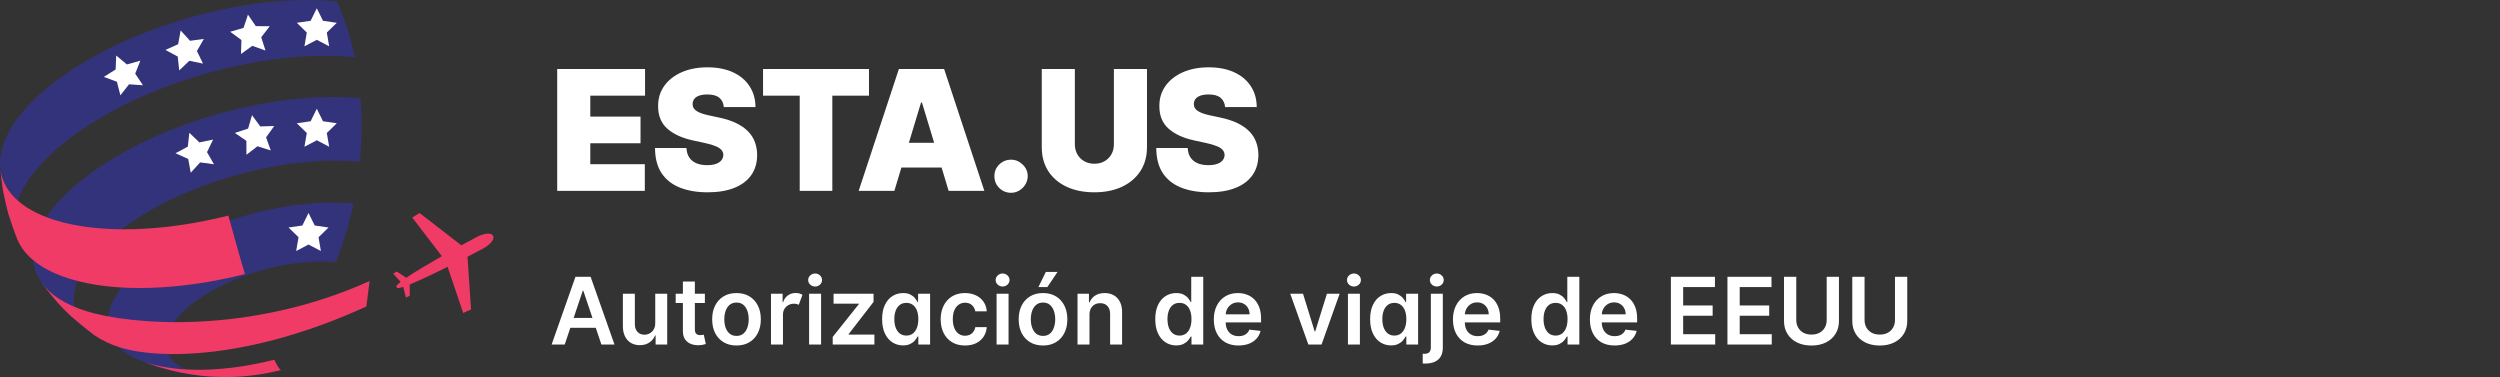
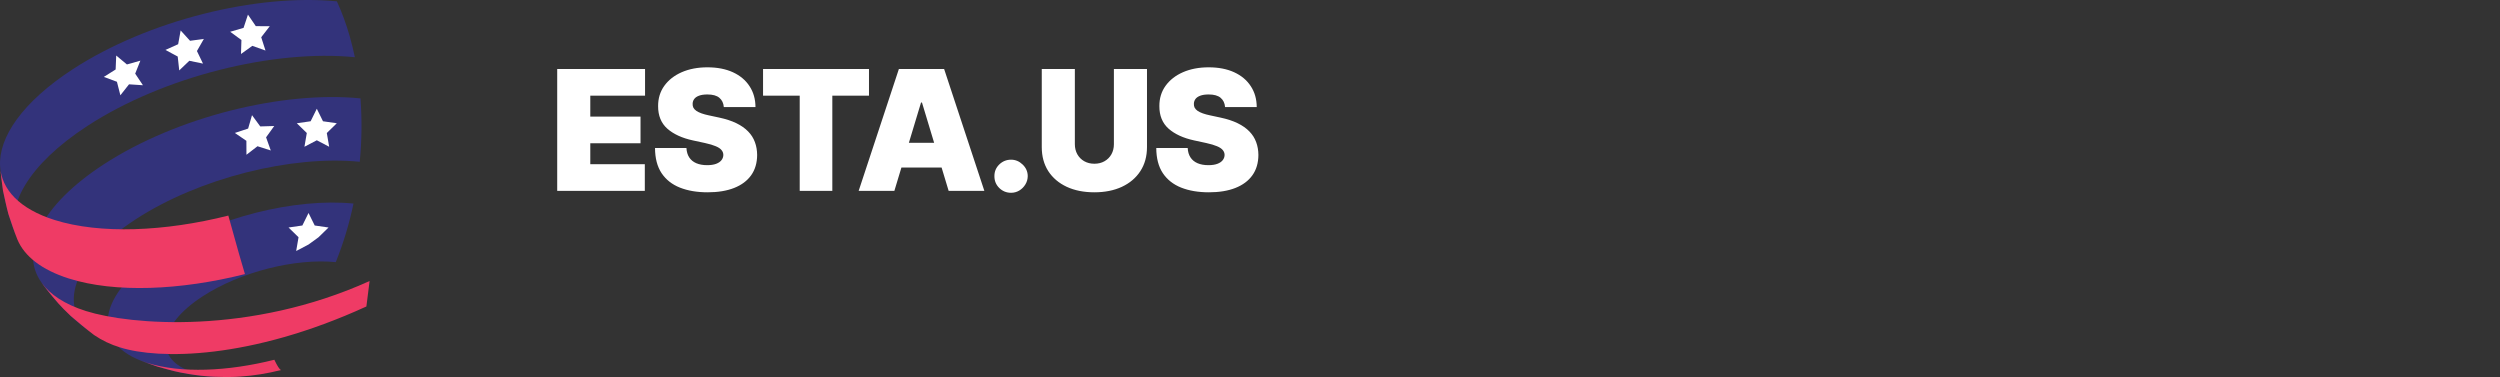
<svg xmlns="http://www.w3.org/2000/svg" width="537" height="81" viewBox="0 0 537 81" fill="none">
  <rect x="0" y="0" width="537" height="81" fill="#333333" stroke="none" />
  <path d="M119.688 41V14.818H138.557V20.546H126.795V25.046H137.585V30.773H126.795V35.273H138.506V41H119.688ZM155.476 23C155.407 22.148 155.088 21.483 154.517 21.006C153.954 20.528 153.098 20.29 151.947 20.29C151.214 20.29 150.613 20.379 150.145 20.558C149.684 20.729 149.344 20.963 149.122 21.261C148.9 21.56 148.785 21.901 148.777 22.284C148.76 22.599 148.815 22.885 148.943 23.141C149.079 23.388 149.292 23.614 149.582 23.818C149.872 24.014 150.243 24.193 150.694 24.355C151.146 24.517 151.683 24.662 152.305 24.79L154.453 25.25C155.902 25.557 157.142 25.962 158.173 26.465C159.204 26.967 160.048 27.56 160.704 28.241C161.361 28.915 161.842 29.673 162.149 30.517C162.464 31.361 162.626 32.281 162.635 33.278C162.626 35 162.196 36.457 161.344 37.651C160.491 38.844 159.273 39.751 157.687 40.374C156.111 40.996 154.214 41.307 151.998 41.307C149.723 41.307 147.737 40.97 146.041 40.297C144.354 39.624 143.041 38.588 142.104 37.19C141.175 35.784 140.706 33.986 140.697 31.796H147.447C147.49 32.597 147.69 33.27 148.048 33.815C148.406 34.361 148.909 34.774 149.557 35.055C150.213 35.337 150.993 35.477 151.896 35.477C152.655 35.477 153.29 35.383 153.801 35.196C154.312 35.008 154.7 34.749 154.964 34.416C155.229 34.084 155.365 33.705 155.373 33.278C155.365 32.878 155.233 32.528 154.977 32.23C154.73 31.923 154.321 31.651 153.75 31.412C153.179 31.165 152.407 30.935 151.436 30.722L148.828 30.159C146.51 29.656 144.682 28.817 143.344 27.641C142.014 26.456 141.354 24.841 141.362 22.796C141.354 21.134 141.797 19.68 142.692 18.436C143.595 17.183 144.844 16.207 146.437 15.508C148.04 14.81 149.876 14.46 151.947 14.46C154.061 14.46 155.889 14.814 157.432 15.521C158.974 16.229 160.163 17.226 160.998 18.513C161.842 19.791 162.268 21.287 162.277 23H155.476ZM163.903 20.546V14.818H186.658V20.546H178.783V41H171.778V20.546H163.903ZM192.11 41H184.439L193.081 14.818H202.797L211.439 41H203.769L198.042 22.028H197.837L192.11 41ZM190.678 30.671H205.099V35.989H190.678V30.671ZM217.179 41.409C216.19 41.409 215.342 41.064 214.635 40.374C213.936 39.675 213.591 38.827 213.599 37.83C213.591 36.858 213.936 36.027 214.635 35.337C215.342 34.646 216.19 34.301 217.179 34.301C218.116 34.301 218.943 34.646 219.659 35.337C220.383 36.027 220.75 36.858 220.758 37.83C220.75 38.494 220.575 39.099 220.234 39.645C219.902 40.182 219.467 40.612 218.93 40.936C218.393 41.251 217.809 41.409 217.179 41.409ZM239.265 14.818H246.373V31.591C246.373 33.585 245.896 35.311 244.942 36.769C243.996 38.217 242.675 39.338 240.978 40.131C239.282 40.915 237.314 41.307 235.072 41.307C232.814 41.307 230.836 40.915 229.14 40.131C227.444 39.338 226.123 38.217 225.177 36.769C224.24 35.311 223.771 33.585 223.771 31.591V14.818H230.879V30.977C230.879 31.787 231.058 32.511 231.416 33.151C231.774 33.781 232.268 34.276 232.899 34.633C233.538 34.992 234.263 35.17 235.072 35.17C235.89 35.17 236.615 34.992 237.246 34.633C237.876 34.276 238.371 33.781 238.728 33.151C239.086 32.511 239.265 31.787 239.265 30.977V14.818ZM263.145 23C263.077 22.148 262.757 21.483 262.186 21.006C261.624 20.528 260.767 20.29 259.617 20.29C258.884 20.29 258.283 20.379 257.814 20.558C257.354 20.729 257.013 20.963 256.791 21.261C256.57 21.56 256.455 21.901 256.446 22.284C256.429 22.599 256.485 22.885 256.613 23.141C256.749 23.388 256.962 23.614 257.252 23.818C257.541 24.014 257.912 24.193 258.364 24.355C258.816 24.517 259.353 24.662 259.975 24.79L262.122 25.25C263.571 25.557 264.811 25.962 265.843 26.465C266.874 26.967 267.718 27.56 268.374 28.241C269.03 28.915 269.512 29.673 269.818 30.517C270.134 31.361 270.296 32.281 270.304 33.278C270.296 35 269.865 36.457 269.013 37.651C268.161 38.844 266.942 39.751 265.357 40.374C263.78 40.996 261.884 41.307 259.668 41.307C257.392 41.307 255.407 40.97 253.711 40.297C252.023 39.624 250.711 38.588 249.773 37.19C248.844 35.784 248.375 33.986 248.367 31.796H255.117C255.159 32.597 255.36 33.27 255.718 33.815C256.076 34.361 256.578 34.774 257.226 35.055C257.882 35.337 258.662 35.477 259.566 35.477C260.324 35.477 260.959 35.383 261.47 35.196C261.982 35.008 262.37 34.749 262.634 34.416C262.898 34.084 263.034 33.705 263.043 33.278C263.034 32.878 262.902 32.528 262.647 32.23C262.399 31.923 261.99 31.651 261.419 31.412C260.848 31.165 260.077 30.935 259.105 30.722L256.497 30.159C254.179 29.656 252.351 28.817 251.013 27.641C249.684 26.456 249.023 24.841 249.032 22.796C249.023 21.134 249.466 19.68 250.361 18.436C251.265 17.183 252.513 16.207 254.107 15.508C255.709 14.81 257.546 14.46 259.617 14.46C261.73 14.46 263.559 14.814 265.101 15.521C266.644 16.229 267.833 17.226 268.668 18.513C269.512 19.791 269.938 21.287 269.946 23H263.145Z" fill="white" />
-   <path d="M121.303 74H118.49L123.611 59.455H126.864L131.991 74H129.179L125.294 62.438H125.18L121.303 74ZM121.395 68.297H129.065V70.413H121.395V68.297ZM140.747 69.412V63.091H143.318V74H140.825V72.061H140.711C140.465 72.672 140.06 73.171 139.497 73.56C138.938 73.948 138.249 74.142 137.43 74.142C136.715 74.142 136.083 73.983 135.534 73.666C134.989 73.344 134.563 72.878 134.255 72.267C133.948 71.651 133.794 70.908 133.794 70.037V63.091H136.365V69.639C136.365 70.331 136.554 70.88 136.933 71.287C137.312 71.694 137.809 71.898 138.424 71.898C138.803 71.898 139.17 71.805 139.525 71.621C139.88 71.436 140.172 71.162 140.399 70.797C140.631 70.428 140.747 69.966 140.747 69.412ZM151.409 63.091V65.079H145.138V63.091H151.409ZM146.686 60.477H149.257V70.719C149.257 71.064 149.309 71.329 149.413 71.514C149.522 71.694 149.664 71.817 149.839 71.883C150.015 71.95 150.209 71.983 150.422 71.983C150.583 71.983 150.73 71.971 150.862 71.947C151 71.924 151.104 71.903 151.175 71.883L151.608 73.894C151.471 73.941 151.274 73.993 151.018 74.05C150.768 74.106 150.46 74.14 150.095 74.149C149.451 74.168 148.871 74.071 148.355 73.858C147.839 73.64 147.429 73.304 147.126 72.849C146.828 72.395 146.681 71.827 146.686 71.145V60.477ZM158.201 74.213C157.135 74.213 156.212 73.979 155.431 73.51C154.65 73.041 154.043 72.385 153.613 71.543C153.186 70.7 152.973 69.715 152.973 68.588C152.973 67.461 153.186 66.474 153.613 65.626C154.043 64.779 154.65 64.121 155.431 63.652C156.212 63.183 157.135 62.949 158.201 62.949C159.266 62.949 160.189 63.183 160.971 63.652C161.752 64.121 162.355 64.779 162.782 65.626C163.212 66.474 163.428 67.461 163.428 68.588C163.428 69.715 163.212 70.7 162.782 71.543C162.355 72.385 161.752 73.041 160.971 73.51C160.189 73.979 159.266 74.213 158.201 74.213ZM158.215 72.153C158.792 72.153 159.275 71.995 159.664 71.678C160.052 71.356 160.341 70.925 160.53 70.385C160.724 69.845 160.821 69.244 160.821 68.581C160.821 67.913 160.724 67.31 160.53 66.77C160.341 66.225 160.052 65.792 159.664 65.47C159.275 65.148 158.792 64.987 158.215 64.987C157.623 64.987 157.131 65.148 156.738 65.47C156.349 65.792 156.058 66.225 155.864 66.77C155.675 67.31 155.58 67.913 155.58 68.581C155.58 69.244 155.675 69.845 155.864 70.385C156.058 70.925 156.349 71.356 156.738 71.678C157.131 71.995 157.623 72.153 158.215 72.153ZM165.61 74V63.091H168.103V64.909H168.217C168.415 64.279 168.756 63.794 169.239 63.453C169.722 63.108 170.279 62.935 170.908 62.935C171.202 62.935 171.472 62.97 171.718 63.041C171.964 63.112 172.182 63.209 172.371 63.332L171.576 65.463C171.439 65.397 171.287 65.342 171.121 65.3C170.956 65.257 170.769 65.236 170.56 65.236C170.115 65.236 169.713 65.335 169.353 65.534C168.993 65.733 168.707 66.01 168.494 66.365C168.285 66.715 168.181 67.123 168.181 67.587V74H165.61ZM173.794 74V63.091H176.365V74H173.794ZM175.086 61.543C174.679 61.543 174.329 61.408 174.035 61.138C173.742 60.863 173.595 60.534 173.595 60.151C173.595 59.762 173.742 59.433 174.035 59.163C174.329 58.889 174.679 58.751 175.086 58.751C175.498 58.751 175.849 58.889 176.137 59.163C176.431 59.433 176.578 59.762 176.578 60.151C176.578 60.534 176.431 60.863 176.137 61.138C175.849 61.408 175.498 61.543 175.086 61.543ZM178.866 74V72.367L184.491 65.314V65.222H179.051V63.091H187.638V64.845L182.283 71.777V71.869H187.822V74H178.866ZM193.975 74.192C193.118 74.192 192.351 73.972 191.674 73.531C190.997 73.091 190.462 72.452 190.069 71.614C189.676 70.776 189.479 69.758 189.479 68.56C189.479 67.347 189.678 66.325 190.076 65.492C190.478 64.653 191.02 64.021 191.702 63.595C192.384 63.164 193.144 62.949 193.982 62.949C194.621 62.949 195.147 63.058 195.559 63.276C195.971 63.489 196.297 63.747 196.539 64.05C196.78 64.348 196.967 64.63 197.1 64.895H197.206V63.091H199.784V74H197.256V72.281H197.1C196.967 72.546 196.775 72.828 196.525 73.126C196.274 73.42 195.942 73.671 195.53 73.879C195.118 74.088 194.6 74.192 193.975 74.192ZM194.692 72.082C195.237 72.082 195.701 71.936 196.084 71.642C196.468 71.344 196.759 70.93 196.958 70.399C197.157 69.869 197.256 69.251 197.256 68.546C197.256 67.84 197.157 67.227 196.958 66.706C196.764 66.185 196.475 65.78 196.091 65.492C195.712 65.203 195.246 65.058 194.692 65.058C194.119 65.058 193.641 65.207 193.257 65.506C192.874 65.804 192.585 66.216 192.391 66.742C192.197 67.267 192.1 67.868 192.1 68.546C192.1 69.227 192.197 69.836 192.391 70.371C192.59 70.901 192.881 71.32 193.265 71.628C193.653 71.931 194.129 72.082 194.692 72.082ZM207.283 74.213C206.194 74.213 205.259 73.974 204.477 73.496C203.701 73.017 203.102 72.357 202.68 71.514C202.264 70.667 202.055 69.691 202.055 68.588C202.055 67.48 202.268 66.502 202.695 65.655C203.121 64.803 203.722 64.14 204.499 63.666C205.28 63.188 206.203 62.949 207.268 62.949C208.154 62.949 208.938 63.112 209.619 63.439C210.306 63.761 210.853 64.218 211.26 64.81C211.667 65.397 211.899 66.083 211.956 66.869H209.499C209.399 66.344 209.162 65.906 208.788 65.555C208.419 65.2 207.924 65.023 207.304 65.023C206.778 65.023 206.317 65.165 205.919 65.449C205.521 65.728 205.211 66.131 204.989 66.656C204.771 67.182 204.662 67.812 204.662 68.546C204.662 69.289 204.771 69.928 204.989 70.463C205.206 70.993 205.512 71.403 205.905 71.692C206.303 71.976 206.769 72.118 207.304 72.118C207.683 72.118 208.021 72.047 208.32 71.905C208.623 71.758 208.876 71.547 209.08 71.273C209.283 70.998 209.423 70.664 209.499 70.271H211.956C211.894 71.043 211.667 71.727 211.274 72.324C210.881 72.916 210.346 73.38 209.669 73.716C208.992 74.047 208.196 74.213 207.283 74.213ZM214.067 74V63.091H216.638V74H214.067ZM215.36 61.543C214.953 61.543 214.602 61.408 214.309 61.138C214.015 60.863 213.868 60.534 213.868 60.151C213.868 59.762 214.015 59.433 214.309 59.163C214.602 58.889 214.953 58.751 215.36 58.751C215.772 58.751 216.122 58.889 216.411 59.163C216.704 59.433 216.851 59.762 216.851 60.151C216.851 60.534 216.704 60.863 216.411 61.138C216.122 61.408 215.772 61.543 215.36 61.543ZM224.04 74.213C222.975 74.213 222.052 73.979 221.271 73.51C220.489 73.041 219.883 72.385 219.452 71.543C219.026 70.7 218.813 69.715 218.813 68.588C218.813 67.461 219.026 66.474 219.452 65.626C219.883 64.779 220.489 64.121 221.271 63.652C222.052 63.183 222.975 62.949 224.04 62.949C225.106 62.949 226.029 63.183 226.81 63.652C227.592 64.121 228.195 64.779 228.621 65.626C229.052 66.474 229.268 67.461 229.268 68.588C229.268 69.715 229.052 70.7 228.621 71.543C228.195 72.385 227.592 73.041 226.81 73.51C226.029 73.979 225.106 74.213 224.04 74.213ZM224.055 72.153C224.632 72.153 225.115 71.995 225.504 71.678C225.892 71.356 226.181 70.925 226.37 70.385C226.564 69.845 226.661 69.244 226.661 68.581C226.661 67.913 226.564 67.31 226.37 66.77C226.181 66.225 225.892 65.792 225.504 65.47C225.115 65.148 224.632 64.987 224.055 64.987C223.463 64.987 222.97 65.148 222.577 65.47C222.189 65.792 221.898 66.225 221.704 66.77C221.514 67.31 221.42 67.913 221.42 68.581C221.42 69.244 221.514 69.845 221.704 70.385C221.898 70.925 222.189 71.356 222.577 71.678C222.97 71.995 223.463 72.153 224.055 72.153ZM223.053 61.656L224.644 58.41H227.158L224.978 61.656H223.053ZM234.021 67.608V74H231.45V63.091H233.907V64.945H234.035C234.286 64.334 234.686 63.849 235.235 63.489C235.789 63.129 236.474 62.949 237.288 62.949C238.041 62.949 238.697 63.11 239.255 63.432C239.819 63.754 240.254 64.22 240.562 64.831C240.875 65.442 241.029 66.183 241.024 67.054V74H238.453V67.452C238.453 66.722 238.263 66.152 237.885 65.74C237.511 65.328 236.992 65.122 236.329 65.122C235.879 65.122 235.479 65.222 235.129 65.421C234.783 65.615 234.511 65.896 234.312 66.266C234.118 66.635 234.021 67.082 234.021 67.608ZM252.647 74.192C251.79 74.192 251.023 73.972 250.346 73.531C249.668 73.091 249.133 72.452 248.74 71.614C248.347 70.776 248.151 69.758 248.151 68.56C248.151 67.347 248.35 66.325 248.748 65.492C249.15 64.653 249.692 64.021 250.374 63.595C251.056 63.164 251.816 62.949 252.654 62.949C253.293 62.949 253.819 63.058 254.23 63.276C254.642 63.489 254.969 63.747 255.211 64.05C255.452 64.348 255.639 64.63 255.772 64.895H255.878V59.455H258.456V74H255.928V72.281H255.772C255.639 72.546 255.447 72.828 255.196 73.126C254.945 73.42 254.614 73.671 254.202 73.879C253.79 74.088 253.272 74.192 252.647 74.192ZM253.364 72.082C253.908 72.082 254.373 71.936 254.756 71.642C255.14 71.344 255.431 70.93 255.63 70.399C255.828 69.869 255.928 69.251 255.928 68.546C255.928 67.84 255.828 67.227 255.63 66.706C255.435 66.185 255.147 65.78 254.763 65.492C254.384 65.203 253.918 65.058 253.364 65.058C252.791 65.058 252.313 65.207 251.929 65.506C251.546 65.804 251.257 66.216 251.063 66.742C250.869 67.267 250.772 67.868 250.772 68.546C250.772 69.227 250.869 69.836 251.063 70.371C251.262 70.901 251.553 71.32 251.936 71.628C252.325 71.931 252.801 72.082 253.364 72.082ZM266.026 74.213C264.932 74.213 263.987 73.986 263.192 73.531C262.401 73.072 261.793 72.423 261.366 71.585C260.94 70.742 260.727 69.751 260.727 68.609C260.727 67.487 260.94 66.502 261.366 65.655C261.797 64.803 262.399 64.14 263.17 63.666C263.942 63.188 264.849 62.949 265.891 62.949C266.563 62.949 267.197 63.058 267.794 63.276C268.395 63.489 268.926 63.82 269.385 64.27C269.849 64.72 270.214 65.293 270.479 65.989C270.744 66.68 270.876 67.504 270.876 68.46V69.249H261.935V67.516H268.412C268.407 67.023 268.301 66.585 268.092 66.202C267.884 65.813 267.593 65.508 267.219 65.285C266.849 65.063 266.419 64.952 265.926 64.952C265.401 64.952 264.939 65.079 264.541 65.335C264.143 65.586 263.833 65.918 263.611 66.329C263.393 66.737 263.282 67.184 263.277 67.672V69.185C263.277 69.819 263.393 70.364 263.625 70.818C263.857 71.268 264.181 71.614 264.598 71.855C265.015 72.092 265.502 72.21 266.061 72.21C266.435 72.21 266.774 72.158 267.077 72.054C267.38 71.945 267.643 71.787 267.865 71.578C268.088 71.37 268.256 71.112 268.369 70.804L270.77 71.074C270.618 71.708 270.33 72.262 269.903 72.736C269.482 73.204 268.942 73.569 268.284 73.829C267.626 74.085 266.873 74.213 266.026 74.213ZM287.757 63.091L283.872 74H281.031L277.146 63.091H279.887L282.395 71.195H282.508L285.022 63.091H287.757ZM289.536 74V63.091H292.107V74H289.536ZM290.828 61.543C290.421 61.543 290.071 61.408 289.777 61.138C289.484 60.863 289.337 60.534 289.337 60.151C289.337 59.762 289.484 59.433 289.777 59.163C290.071 58.889 290.421 58.751 290.828 58.751C291.24 58.751 291.591 58.889 291.88 59.163C292.173 59.433 292.32 59.762 292.32 60.151C292.32 60.534 292.173 60.863 291.88 61.138C291.591 61.408 291.24 61.543 290.828 61.543ZM298.799 74.192C297.942 74.192 297.175 73.972 296.498 73.531C295.821 73.091 295.286 72.452 294.893 71.614C294.5 70.776 294.303 69.758 294.303 68.56C294.303 67.347 294.502 66.325 294.9 65.492C295.302 64.653 295.844 64.021 296.526 63.595C297.208 63.164 297.968 62.949 298.806 62.949C299.445 62.949 299.971 63.058 300.383 63.276C300.795 63.489 301.121 63.747 301.363 64.05C301.604 64.348 301.791 64.63 301.924 64.895H302.031V63.091H304.609V74H302.08V72.281H301.924C301.791 72.546 301.6 72.828 301.349 73.126C301.098 73.42 300.766 73.671 300.354 73.879C299.942 74.088 299.424 74.192 298.799 74.192ZM299.516 72.082C300.061 72.082 300.525 71.936 300.908 71.642C301.292 71.344 301.583 70.93 301.782 70.399C301.981 69.869 302.08 69.251 302.08 68.546C302.08 67.84 301.981 67.227 301.782 66.706C301.588 66.185 301.299 65.78 300.915 65.492C300.537 65.203 300.07 65.058 299.516 65.058C298.943 65.058 298.465 65.207 298.082 65.506C297.698 65.804 297.409 66.216 297.215 66.742C297.021 67.267 296.924 67.868 296.924 68.546C296.924 69.227 297.021 69.836 297.215 70.371C297.414 70.901 297.705 71.32 298.089 71.628C298.477 71.931 298.953 72.082 299.516 72.082ZM307.348 63.091H309.919V74.625C309.919 75.411 309.77 76.06 309.472 76.571C309.174 77.082 308.743 77.463 308.179 77.715C307.616 77.965 306.932 78.091 306.127 78.091C306.032 78.091 305.944 78.088 305.864 78.084C305.783 78.084 305.696 78.081 305.601 78.077V75.981C305.672 75.986 305.736 75.989 305.793 75.989C305.85 75.993 305.909 75.996 305.971 75.996C306.463 75.996 306.816 75.875 307.029 75.633C307.242 75.397 307.348 75.049 307.348 74.59V63.091ZM308.627 61.543C308.215 61.543 307.862 61.408 307.569 61.138C307.28 60.863 307.135 60.534 307.135 60.151C307.135 59.762 307.28 59.433 307.569 59.163C307.862 58.889 308.215 58.751 308.627 58.751C309.034 58.751 309.382 58.889 309.671 59.163C309.964 59.433 310.111 59.762 310.111 60.151C310.111 60.534 309.964 60.863 309.671 61.138C309.382 61.408 309.034 61.543 308.627 61.543ZM317.393 74.213C316.299 74.213 315.354 73.986 314.559 73.531C313.768 73.072 313.16 72.423 312.734 71.585C312.308 70.742 312.094 69.751 312.094 68.609C312.094 67.487 312.308 66.502 312.734 65.655C313.165 64.803 313.766 64.14 314.538 63.666C315.309 63.188 316.216 62.949 317.258 62.949C317.93 62.949 318.565 63.058 319.161 63.276C319.763 63.489 320.293 63.82 320.752 64.27C321.216 64.72 321.581 65.293 321.846 65.989C322.111 66.68 322.244 67.504 322.244 68.46V69.249H313.302V67.516H319.779C319.774 67.023 319.668 66.585 319.46 66.202C319.251 65.813 318.96 65.508 318.586 65.285C318.217 65.063 317.786 64.952 317.293 64.952C316.768 64.952 316.306 65.079 315.908 65.335C315.511 65.586 315.201 65.918 314.978 66.329C314.76 66.737 314.649 67.184 314.644 67.672V69.185C314.644 69.819 314.76 70.364 314.992 70.818C315.224 71.268 315.549 71.614 315.965 71.855C316.382 72.092 316.87 72.21 317.428 72.21C317.802 72.21 318.141 72.158 318.444 72.054C318.747 71.945 319.01 71.787 319.232 71.578C319.455 71.37 319.623 71.112 319.737 70.804L322.137 71.074C321.986 71.708 321.697 72.262 321.271 72.736C320.849 73.204 320.309 73.569 319.651 73.829C318.993 74.085 318.24 74.213 317.393 74.213ZM333.428 74.192C332.571 74.192 331.804 73.972 331.127 73.531C330.45 73.091 329.915 72.452 329.522 71.614C329.129 70.776 328.932 69.758 328.932 68.56C328.932 67.347 329.131 66.325 329.529 65.492C329.931 64.653 330.473 64.021 331.155 63.595C331.837 63.164 332.597 62.949 333.435 62.949C334.074 62.949 334.6 63.058 335.012 63.276C335.424 63.489 335.75 63.747 335.992 64.05C336.233 64.348 336.42 64.63 336.553 64.895H336.659V59.455H339.238V74H336.709V72.281H336.553C336.42 72.546 336.229 72.828 335.978 73.126C335.727 73.42 335.395 73.671 334.983 73.879C334.571 74.088 334.053 74.192 333.428 74.192ZM334.145 72.082C334.69 72.082 335.154 71.936 335.537 71.642C335.921 71.344 336.212 70.93 336.411 70.399C336.61 69.869 336.709 69.251 336.709 68.546C336.709 67.84 336.61 67.227 336.411 66.706C336.217 66.185 335.928 65.78 335.544 65.492C335.166 65.203 334.699 65.058 334.145 65.058C333.572 65.058 333.094 65.207 332.711 65.506C332.327 65.804 332.038 66.216 331.844 66.742C331.65 67.267 331.553 67.868 331.553 68.546C331.553 69.227 331.65 69.836 331.844 70.371C332.043 70.901 332.334 71.32 332.718 71.628C333.106 71.931 333.582 72.082 334.145 72.082ZM346.807 74.213C345.713 74.213 344.768 73.986 343.973 73.531C343.182 73.072 342.574 72.423 342.148 71.585C341.722 70.742 341.509 69.751 341.509 68.609C341.509 67.487 341.722 66.502 342.148 65.655C342.579 64.803 343.18 64.14 343.952 63.666C344.723 63.188 345.63 62.949 346.672 62.949C347.344 62.949 347.979 63.058 348.575 63.276C349.177 63.489 349.707 63.82 350.166 64.27C350.63 64.72 350.995 65.293 351.26 65.989C351.525 66.68 351.658 67.504 351.658 68.46V69.249H342.716V67.516H349.193C349.188 67.023 349.082 66.585 348.874 66.202C348.665 65.813 348.374 65.508 348 65.285C347.631 65.063 347.2 64.952 346.707 64.952C346.182 64.952 345.72 65.079 345.322 65.335C344.925 65.586 344.615 65.918 344.392 66.329C344.174 66.737 344.063 67.184 344.058 67.672V69.185C344.058 69.819 344.174 70.364 344.406 70.818C344.638 71.268 344.963 71.614 345.379 71.855C345.796 72.092 346.284 72.21 346.842 72.21C347.216 72.21 347.555 72.158 347.858 72.054C348.161 71.945 348.424 71.787 348.646 71.578C348.869 71.37 349.037 71.112 349.151 70.804L351.551 71.074C351.4 71.708 351.111 72.262 350.685 72.736C350.263 73.204 349.723 73.569 349.065 73.829C348.407 74.085 347.654 74.213 346.807 74.213ZM358.907 74V59.455H368.368V61.663H361.542V65.612H367.877V67.821H361.542V71.791H368.424V74H358.907ZM371.056 74V59.455H380.516V61.663H373.691V65.612H380.026V67.821H373.691V71.791H380.573V74H371.056ZM392.373 59.455H395.008V68.957C395.008 69.999 394.762 70.915 394.27 71.706C393.782 72.497 393.095 73.115 392.21 73.56C391.324 74 390.29 74.22 389.106 74.22C387.918 74.22 386.881 74 385.995 73.56C385.11 73.115 384.423 72.497 383.936 71.706C383.448 70.915 383.204 69.999 383.204 68.957V59.455H385.839V68.737C385.839 69.343 385.972 69.883 386.237 70.356C386.507 70.83 386.886 71.202 387.373 71.472C387.861 71.737 388.439 71.869 389.106 71.869C389.774 71.869 390.351 71.737 390.839 71.472C391.332 71.202 391.71 70.83 391.975 70.356C392.241 69.883 392.373 69.343 392.373 68.737V59.455ZM407.041 59.455H409.676V68.957C409.676 69.999 409.43 70.915 408.938 71.706C408.45 72.497 407.763 73.115 406.878 73.56C405.992 74 404.958 74.22 403.774 74.22C402.586 74.22 401.549 74 400.663 73.56C399.778 73.115 399.091 72.497 398.604 71.706C398.116 70.915 397.872 69.999 397.872 68.957V59.455H400.507V68.737C400.507 69.343 400.64 69.883 400.905 70.356C401.175 70.83 401.554 71.202 402.041 71.472C402.529 71.737 403.107 71.869 403.774 71.869C404.442 71.869 405.019 71.737 405.507 71.472C406 71.202 406.378 70.83 406.643 70.356C406.909 69.883 407.041 69.343 407.041 68.737V59.455Z" fill="white" />
  <g clip-path="url(#clip0_519_422)">
-     <path d="M102.48 50.869C102.299 50.965 100.954 51.674 99.081 52.709V52.677L90.117 45.747L88.546 46.725L94.913 55.032C92.142 56.607 89.207 58.338 87.261 59.671L85.248 58.334L84.442 58.773L86.053 60.561C85.697 60.816 85.376 61.118 85.099 61.459L85.34 61.914C85.778 61.871 86.209 61.773 86.621 61.62L87.209 63.951L88.014 63.512V61.096C90.217 60.211 93.29 58.741 96.141 57.315L99.496 67.225L101.179 66.468L100.422 55.165H100.386C102.279 54.187 103.628 53.47 103.805 53.373C104.731 52.878 106.411 51.581 105.911 50.651C105.412 49.721 103.402 50.377 102.48 50.869Z" fill="#EF3B65" />
    <path d="M50.465 80.96C47.711 81.008 47.545 81.012 45.943 80.932C44.125 80.839 42.314 80.644 40.518 80.348C38.235 79.967 35.981 79.429 33.772 78.737C32.709 78.359 31.284 77.883 30.236 77.465C19.387 73.192 21.107 63.11 34.529 54.368C46.337 46.677 63.425 42.485 75.929 43.725C75.038 48.023 73.765 52.233 72.127 56.305C63.481 55.447 51.669 58.346 43.51 63.661C33.845 69.959 32.955 77.263 41.537 79.981C44.356 80.871 47.831 81.157 51.577 80.915L50.465 80.976" fill="#33337B" />
    <path d="M15.203 67.865C11.981 64.644 11.578 64.213 9.476 61.463L8.932 60.718C4.1 53.981 8.719 44.14 22.259 35.318C37.997 25.066 60.779 19.477 77.431 21.132C77.769 25.667 77.717 30.224 77.274 34.75C62.72 33.304 42.834 38.185 29.097 47.136C15.36 56.087 12.142 66.271 20.205 71.964C18.662 70.78 16.6 69.198 15.183 67.865" fill="#33337B" />
    <path d="M1.808 45.98C1.438 44.466 0.93 42.457 0.641 40.927C0.435 39.381 0.145 37.303 0.024 35.765C-0.378 29.475 4.893 21.865 15.61 14.883C31.795 4.341 55.217 -1.405 72.365 0.294C73.461 2.694 74.374 5.173 75.096 7.711C75.526 9.209 75.901 10.739 76.223 12.289C58.862 10.566 35.146 16.384 18.763 27.059C5.977 35.386 0.842 44.591 3.746 51.465C3.129 49.83 2.272 47.659 1.808 45.98Z" fill="#33337B" />
-     <path d="M40.67 28.517L42.833 30.59L45.773 29.978L44.468 32.68L45.958 35.285L42.986 34.883L40.968 37.102L40.433 34.15L37.698 32.918L40.34 31.496L40.67 28.517Z" fill="white" />
    <path d="M54.133 24.74L55.905 27.156L58.906 27.067L57.154 29.499L58.164 32.322L55.309 31.412L52.937 33.244L52.925 30.248L50.444 28.557L53.296 27.619L54.133 24.74Z" fill="white" />
    <path d="M68.052 23.358L69.377 26.048L72.345 26.475L70.198 28.569L70.706 31.525L68.052 30.131L65.394 31.525L65.901 28.569L63.755 26.475L66.723 26.048L68.052 23.358Z" fill="white" />
-     <path d="M66.272 45.747L67.6 48.437L70.569 48.867L68.422 50.961L68.925 53.917L66.272 52.524L63.618 53.917L64.125 50.961L61.978 48.867L64.947 48.437L66.272 45.747Z" fill="white" />
+     <path d="M66.272 45.747L67.6 48.437L70.569 48.867L68.422 50.961L66.272 52.524L63.618 53.917L64.125 50.961L61.978 48.867L64.947 48.437L66.272 45.747Z" fill="white" />
    <path d="M24.961 11.927L27.264 13.844L30.152 13.03L29.04 15.817L30.703 18.309L27.715 18.112L25.855 20.467L25.118 17.564L22.303 16.521L24.84 14.923L24.961 11.927Z" fill="white" />
    <path d="M38.802 6.543L40.82 8.762L43.792 8.355L42.302 10.961L43.603 13.662L40.667 13.054L38.5 15.124L38.174 12.144L35.532 10.727L38.267 9.495L38.802 6.543Z" fill="white" />
    <path d="M53.26 3.137L54.948 5.617L57.948 5.629L56.111 8.001L57.026 10.856L54.203 9.845L51.766 11.597L51.859 8.597L49.442 6.825L52.318 5.984L53.26 3.137Z" fill="white" />
-     <path d="M68.052 1.776L69.377 4.466L72.345 4.896L70.198 6.99L70.706 9.946L68.052 8.549L65.394 9.946L65.901 6.99L63.755 4.896L66.723 4.466L68.052 1.776Z" fill="white" />
    <path d="M58.922 77.275C48.947 79.788 38.822 80.219 31.674 77.96C31.171 77.799 30.695 77.63 30.236 77.448C31.296 77.851 32.697 78.375 33.772 78.721C37.397 79.744 37.759 79.852 40.518 80.332C42.313 80.633 44.124 80.831 45.942 80.924C48.894 81.012 48.894 81.012 50.465 80.952L51.577 80.891C54.544 80.689 57.486 80.217 60.368 79.482C60.034 79.357 59.562 78.604 58.922 77.267" fill="#EF3B65" />
    <path d="M79.388 60.364C53.695 71.98 27.977 69.826 18.453 66.806C13.918 65.373 10.753 63.275 8.933 60.73L9.476 61.475C12.412 65.099 12.718 65.501 15.203 67.877C16.673 69.154 18.674 70.805 20.225 71.976C21.935 73.138 23.814 74.03 25.794 74.622C34.111 77.255 53.695 77.271 78.7 65.832L79.388 60.364Z" fill="#EF3B65" />
    <path d="M49.048 46.306C35.375 49.753 21.494 50.333 11.699 47.245C4.197 44.873 0.343 40.725 0.021 35.765C0.182 37.315 0.391 39.389 0.637 40.927C0.967 42.449 1.394 44.478 1.805 45.98C2.352 47.635 3.093 49.846 3.742 51.465C5.248 55.028 8.913 57.964 14.796 59.824C24.711 62.965 38.766 62.365 52.612 58.874C52.209 57.501 51.782 56.055 51.351 54.561C50.578 51.875 49.809 49.113 49.044 46.306" fill="#EF3B65" />
  </g>
  <defs>
    <clipPath id="clip0_519_422">
      <rect width="106" height="81" fill="white" />
    </clipPath>
  </defs>
</svg>